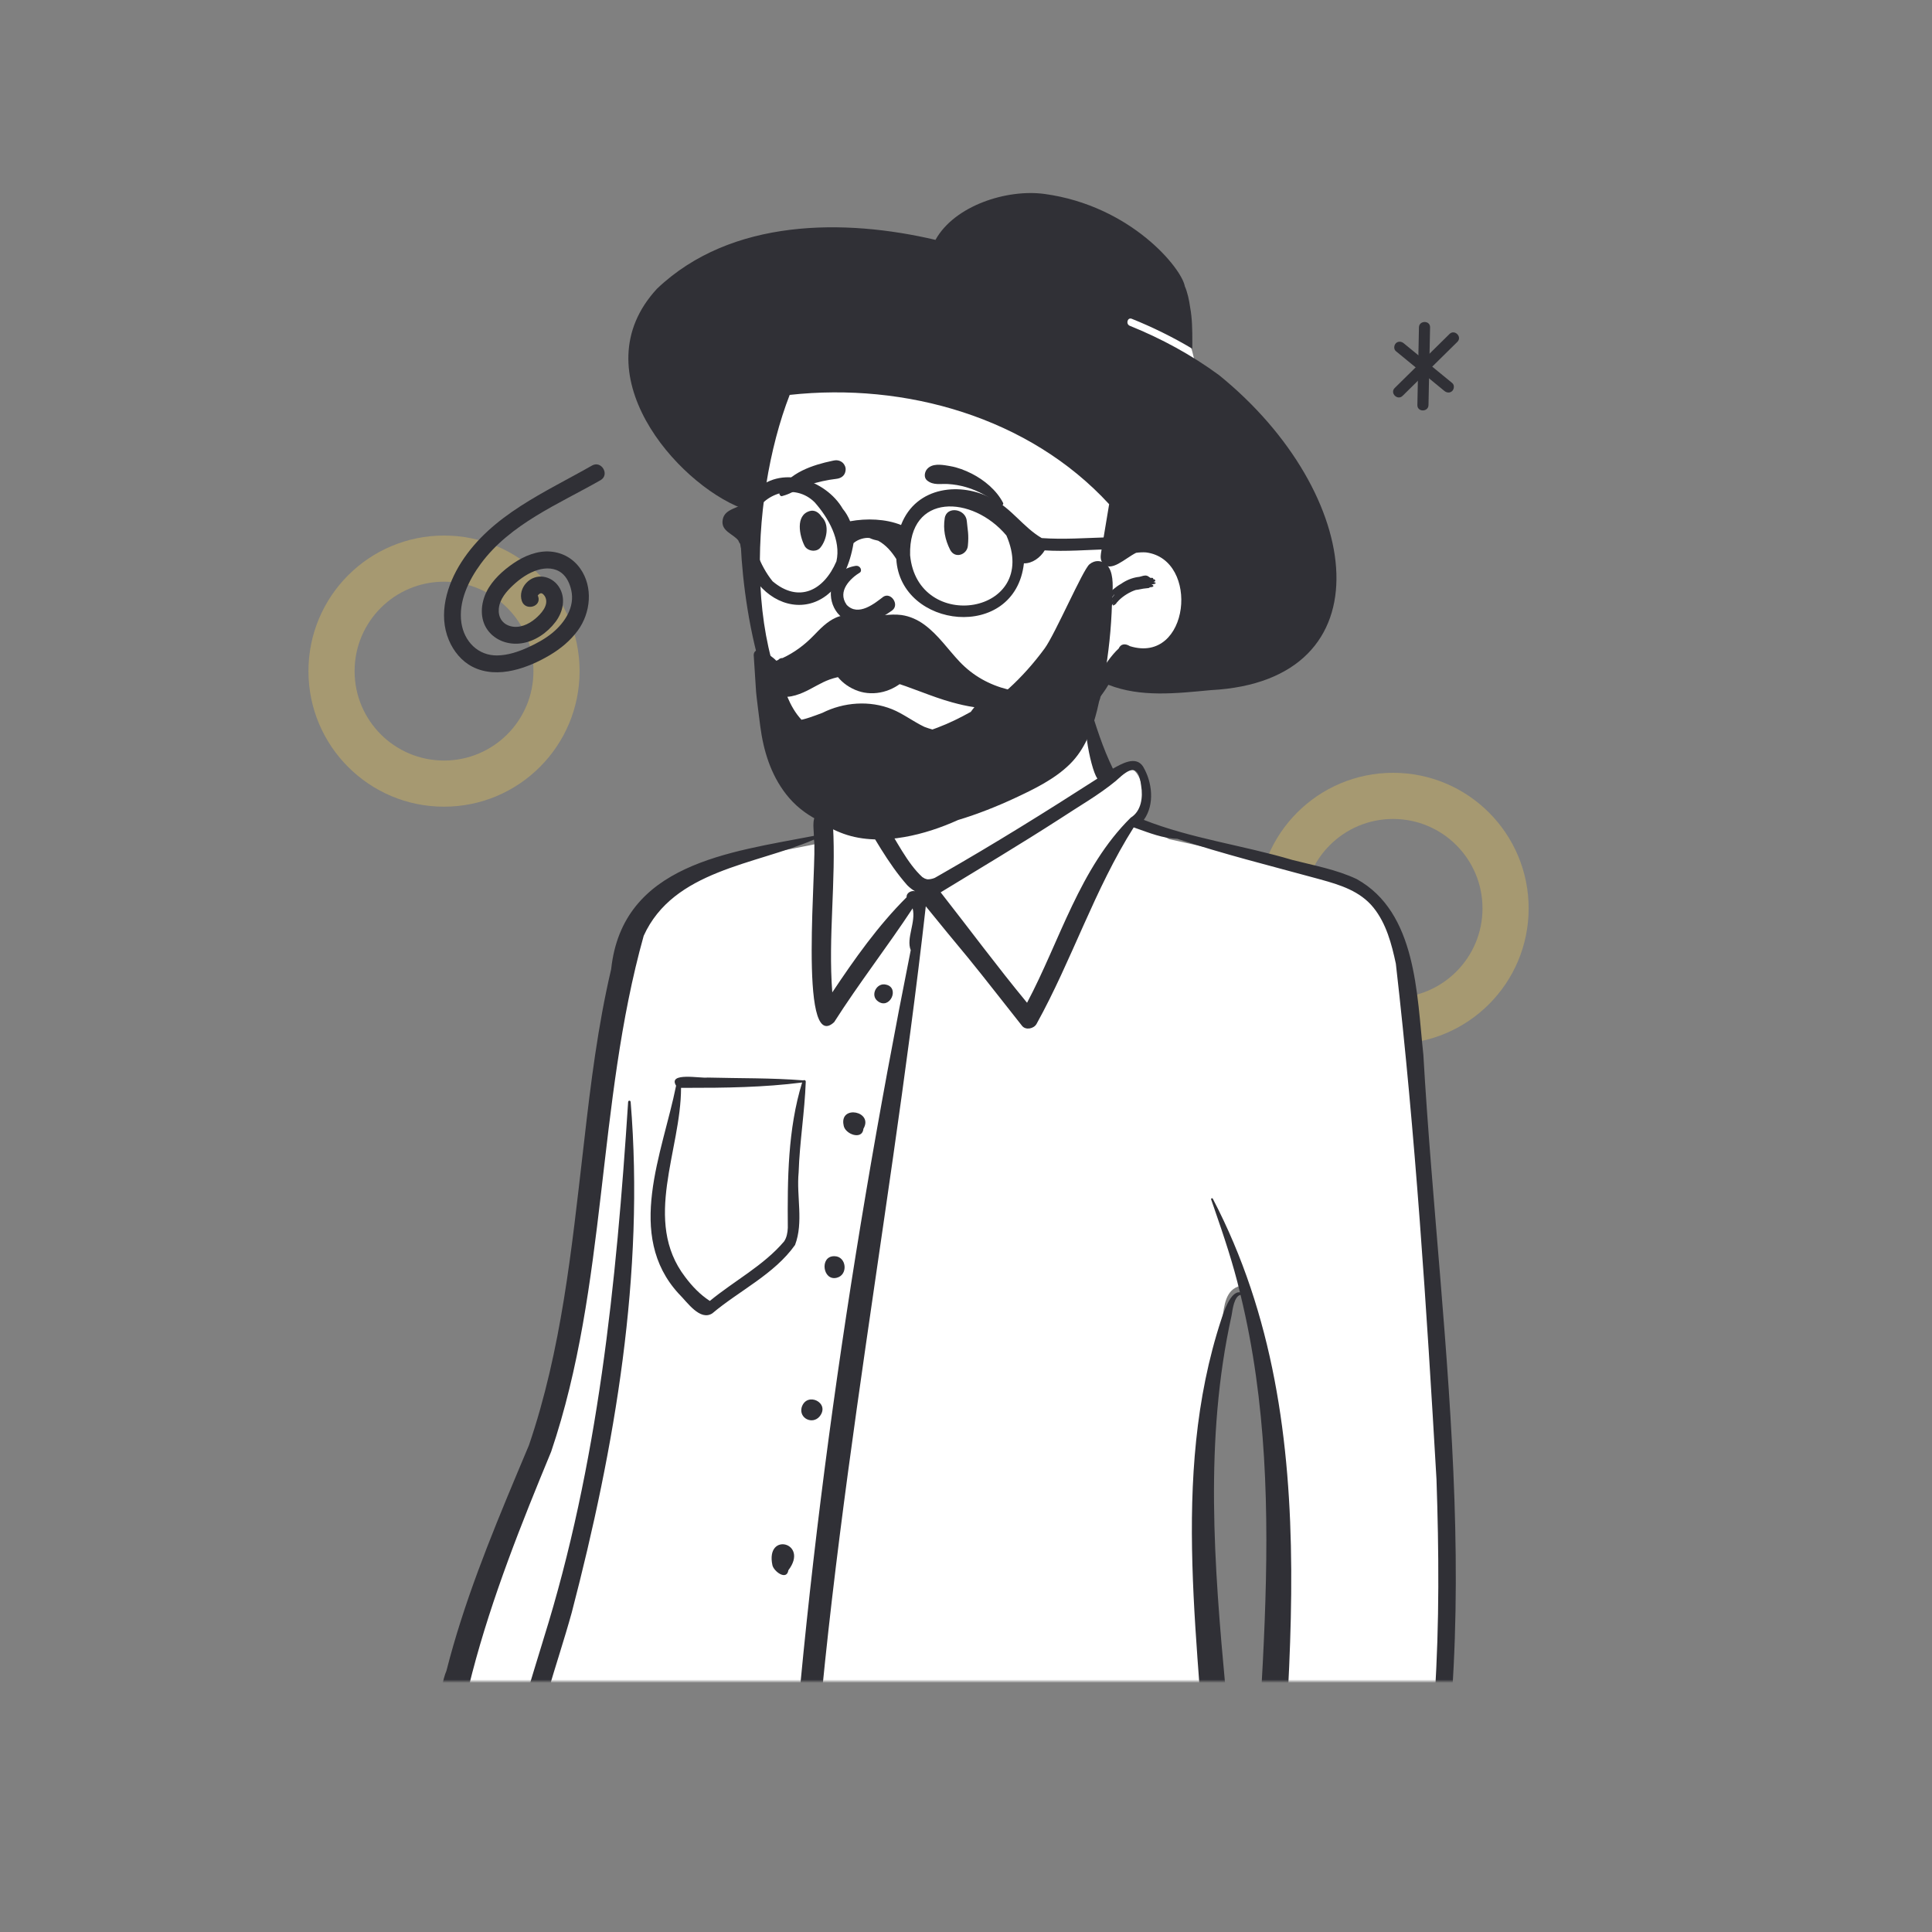
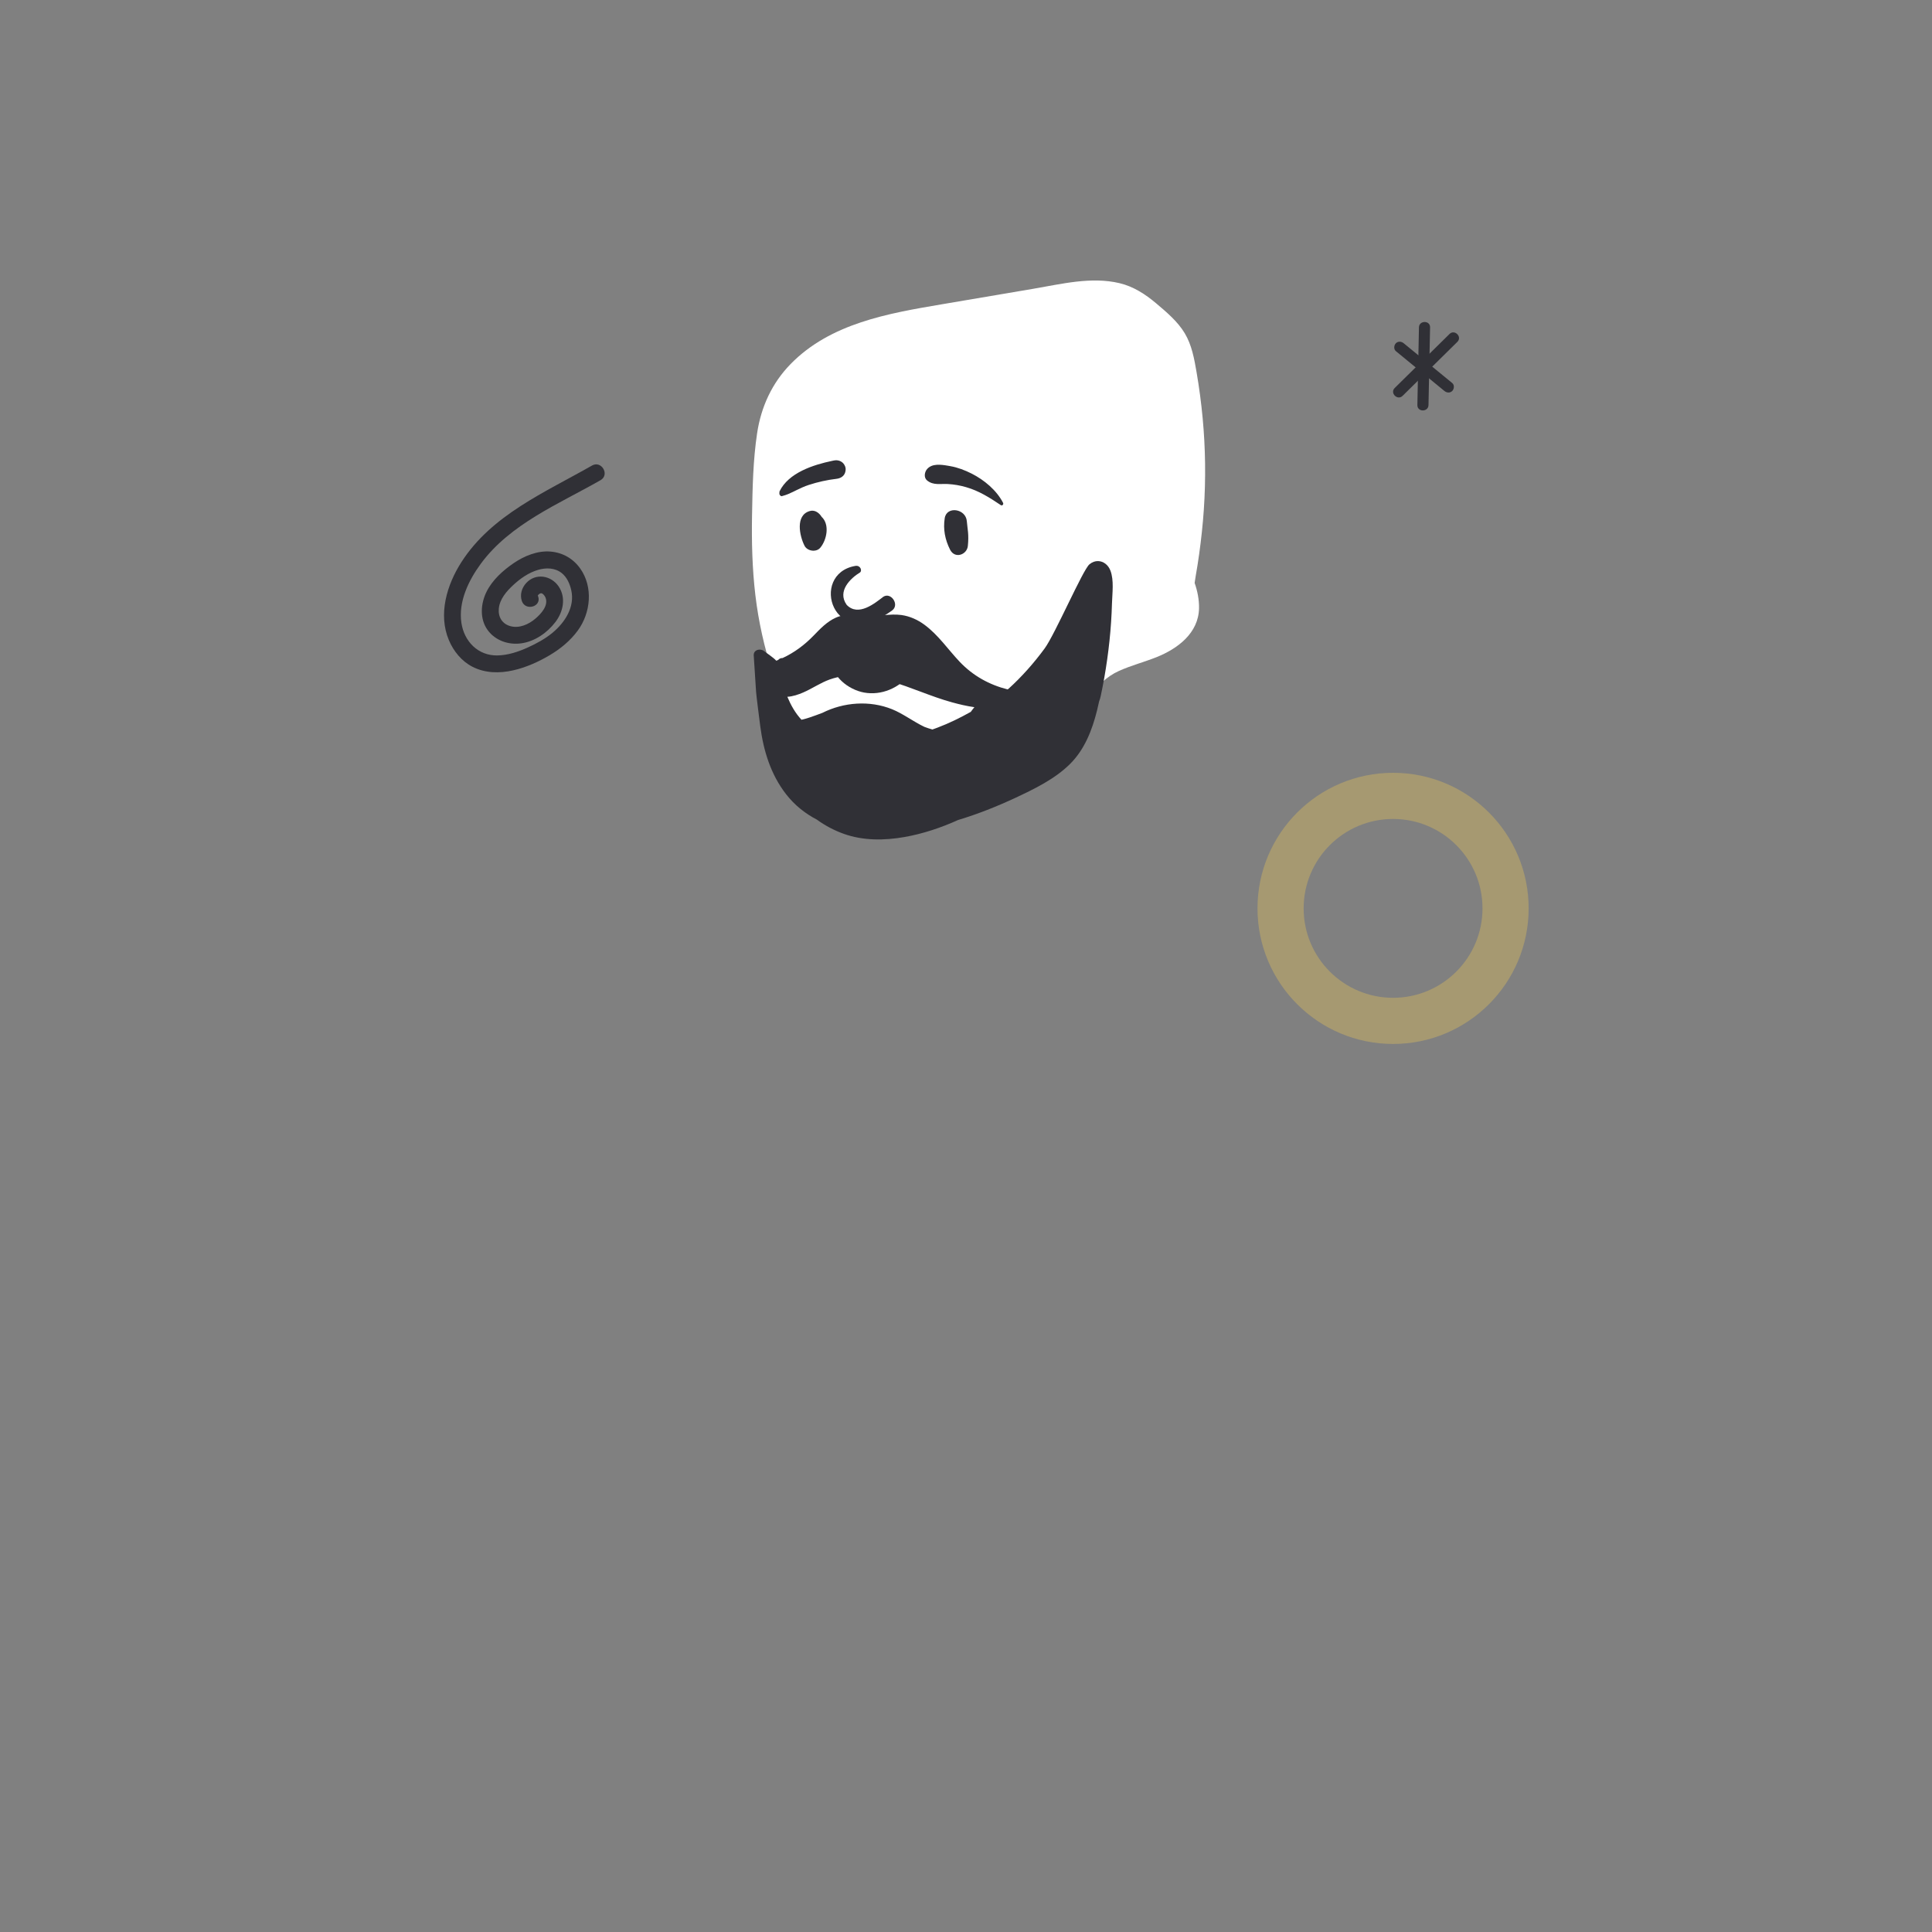
<svg xmlns="http://www.w3.org/2000/svg" width="570" height="570" viewBox="0 0 570 570" fill="none">
  <rect x="0" y="0" width="570" height="570" fill="#808080" stroke="none" />
  <path opacity="0.3" d="M451 268C451 290.091 433.091 308 411 308C388.909 308 371 290.091 371 268C371 245.909 388.909 228 411 228C433.091 228 451 245.909 451 268ZM384.619 268C384.619 282.57 396.43 294.381 411 294.381C425.57 294.381 437.381 282.57 437.381 268C437.381 253.43 425.57 241.619 411 241.619C396.43 241.619 384.619 253.43 384.619 268Z" fill="#FFD34D" />
-   <path opacity="0.3" d="M171 198C171 220.091 153.091 238 131 238C108.909 238 91 220.091 91 198C91 175.909 108.909 158 131 158C153.091 158 171 175.909 171 198ZM104.619 198C104.619 212.57 116.43 224.381 131 224.381C145.57 224.381 157.381 212.57 157.381 198C157.381 183.43 145.57 171.619 131 171.619C116.43 171.619 104.619 183.43 104.619 198Z" fill="#FFD34D" />
  <g clip-path="url(#clip0_3_13164)">
    <path d="M174.657 137.35C160.809 145.261 145.092 151.877 136.135 165.832C131.84 172.522 129.204 181.236 132.447 188.897C133.823 192.146 136.213 195.098 139.397 196.721C143.139 198.629 147.371 198.689 151.401 197.775C155.192 196.915 158.91 195.249 162.244 193.266C165.412 191.382 168.267 189.019 170.457 186.041C174.302 180.813 175.049 173.164 171.171 167.711C169.098 164.796 166.039 163.05 162.471 162.734C158.605 162.391 154.674 164.013 151.537 166.154C148.411 168.287 145.288 171.098 143.572 174.527C141.809 178.052 141.451 182.581 143.883 185.905C146.163 189.022 150.083 190.343 153.838 189.798C157.834 189.219 161.46 186.681 163.873 183.509C166.162 180.501 167.06 176.349 164.829 173.036C162.629 169.771 158.061 168.968 155.256 172C153.937 173.426 153.329 175.437 153.961 177.315C154.981 180.349 159.812 179.048 158.782 175.986C158.67 175.652 158.551 175.849 158.792 175.536C158.98 175.291 159.301 175.054 159.615 175.029C160.083 174.991 160.694 175.705 160.93 176.274C161.912 178.638 159.621 181.102 157.954 182.522C155.982 184.201 153.264 185.438 150.649 184.752C148.189 184.106 146.932 182.066 147.164 179.562C147.424 176.753 149.424 174.471 151.4 172.63C153.494 170.679 155.96 168.956 158.729 168.136C161.09 167.436 163.73 167.488 165.735 169.081C167.25 170.285 168.118 172.217 168.551 174.187C169.622 179.05 166.733 183.598 163.002 186.693C160.85 188.477 158.315 189.841 155.781 190.998C152.956 192.288 149.835 193.332 146.703 193.376C141.023 193.455 136.942 189.23 136.125 183.762C135.195 177.545 138.233 171.257 141.814 166.375C150.493 154.542 164.837 148.719 177.18 141.667C179.974 140.071 177.458 135.749 174.657 137.35Z" fill="#303036" />
  </g>
  <mask id="mask0_3_13164" style="mask-type:alpha" maskUnits="userSpaceOnUse" x="80" y="40" width="423" height="456">
    <rect x="80" y="40" width="423" height="456" fill="#D9D9D9" />
  </mask>
  <g mask="url(#mask0_3_13164)">
-     <path fill-rule="evenodd" clip-rule="evenodd" d="M371.626 576.955C371.961 578.615 372.466 580.412 372.992 582.023C370.371 584.543 366.662 587.919 364.001 590.359C366.633 574.116 358.623 559.125 353.721 543.761C355.57 541.393 362.01 538.969 361.803 536.343C361.306 526.614 360.572 515.756 359.515 503.578C355.935 465.544 352.374 425.88 360.822 387.731C361.4 383.584 362.275 379.224 367.844 379.127C384.29 444.505 370.963 510.33 371.326 576.12L370.847 576.548L371.626 576.955ZM396.253 1112.62C409.767 1112.62 422.189 1110.17 434.215 1105.21C437.686 1103.99 441.997 1102.47 442.598 1100.02C443.587 1093.3 442.902 1086.7 442.178 1079.71C441.032 1067.73 441.146 1058.41 437.908 1045.5C434.442 1033.52 431.488 1024.15 434.871 1011.76C435.142 1008.07 432.253 1004.32 430.345 1000.86C427.643 995.828 426.272 990.585 424.126 985.42C428.342 984.684 432.719 983.675 436.767 982.424L437.446 984.867C437.596 985.404 438.007 985.677 438.669 985.677C439.078 985.677 440.125 985.48 440.278 984.606C439.643 975.169 438.723 965.779 437.757 956.19C427.725 863.831 412.534 787.694 387.023 711.76C380.896 693.976 374.637 675.464 374.593 656.142C378.076 655.395 381.955 654.967 385.506 655.458C410.803 649.603 405.802 596.153 404.796 580.157C406.58 579.621 408.577 578.864 410.057 577.85L410.656 578.142C435.775 515.873 425.46 412.92 419.714 343.709C415.944 318.83 421.247 273.891 399.162 261.597C381.331 255.29 363.578 251.745 344.945 247.585C341.495 245.607 337.236 244.478 333.385 243.197L335.375 240.404C337.983 236.733 337.636 229.532 334.224 227.002C332.127 227.118 329.18 229.222 327.176 230.21C324.293 224.256 321.625 218.028 319.71 210.874L319.021 211.121C317.006 190.886 290.737 187.354 275.926 194.116C259.758 202.981 268.179 223.035 260.827 237.512L258.163 233.965C254.049 233.889 245.346 239.276 243.25 241.299C241.75 241.997 242.835 246.698 242.617 248.589C220.927 253.495 191.237 254.841 184.343 279.157C172.873 324.881 174.485 371.757 161.471 417.319C147.846 454.251 127.835 499.442 127.667 533.265C127.278 539.604 126.424 575.456 131.677 574.014L135.144 577.47C130.421 585 134.171 596.27 135.98 605.187C140.439 624.105 149.15 644.491 167.759 635.424C187.772 745.802 238.074 857.149 220.914 970.997C220.709 971.662 221.125 972.393 221.84 972.102L222.685 971.713C224.867 972.386 227.637 972.621 229.916 973.132C227.976 980.391 226.936 987.558 225.929 995.588C224.709 996.315 225.278 998.239 225.216 999.402C207.007 998.53 196.795 1017.57 183.737 1028.05C175.115 1035.73 165.295 1043.05 154.549 1049.79C145.67 1054.83 138.177 1060.6 139.526 1070.12C139.398 1070.1 136.658 1069.68 136.524 1069.67C132.393 1083.4 145.956 1086.23 159.924 1087.89C194.058 1091.32 223.236 1083.74 262.755 1069.39C267.601 1069.96 271.378 1062.76 272.023 1057.88C272.661 1054.61 270.847 1051.29 272.232 1047.77C276.997 1037.65 279.478 1010.88 272.759 998.871C270.401 996.149 267.377 993.636 267.769 988.937C267.879 984.23 268.322 979.527 267.923 974.904C275.998 974.124 283.992 972.386 291.037 969.567C292.284 970.047 293.701 969.457 293.788 967.896C295.14 946.376 296.758 922.86 297.108 900.828C298.731 852.88 287.753 806.092 279.351 759.589C278.768 744.671 276.011 730.259 275.142 715.333C274.207 701.179 274.042 687.321 273.229 673.188L278.077 672.136C318.331 775.791 349.853 879.529 371.917 981.038C371.418 981.464 370 981.944 370.06 982.809C370.076 983.272 370.065 983.301 370.382 983.348C375.712 984.418 380.987 985.203 386.27 985.813C384.78 998.481 392.725 1013.12 385.694 1024.98C383.826 1027.84 383.746 1028.44 384.89 1030.41C374.646 1049.45 368.298 1065.3 364.183 1082.32L361.532 1080.08C357.689 1082.87 357.609 1088.14 357.526 1093.7C357.799 1096.95 356.214 1100.35 358.642 1103.07C364.488 1109.9 384.86 1112.58 396.253 1112.62V1112.62Z" fill="white" />
-     <path fill-rule="evenodd" clip-rule="evenodd" d="M321.384 207.825C318.59 210.086 321.504 226.393 323.756 229.721C308.528 239.517 293.14 249.089 277.431 258.061L275.805 258.988L275.855 258.973C275.203 259.266 274.099 259.525 273.452 259.396L273.007 259.249C272.916 259.22 272.863 259.207 272.888 259.228C272.626 259.088 272.372 258.941 272.124 258.773C267.645 254.691 264.382 247.773 260.873 242.392C266.847 237.128 263.87 226.868 263.628 219.858C262.499 219.83 262.366 223.411 262.042 224.449L261.861 225.44C261.43 227.759 260.939 230.123 260.051 232.279C257.468 229.009 244.387 236.735 241.937 239.221C239.267 240.921 240.086 243.945 240.121 246.603C215.298 251.428 183.645 254.823 180.309 285.954C176.384 302.654 174.288 319.652 172.348 336.673L172.032 339.389C168.642 368.677 165.632 398.328 156.06 426.37L152.402 435.085C144.489 453.987 136.769 473.043 131.716 492.931C127.799 501.418 117.367 582.419 133.058 576.171C127.693 584.917 131.709 596.426 133.571 605.778C137.432 621.126 145.139 646.208 165.872 638.812C181.506 722.297 212.472 802.729 220.302 887.667C222.844 915.274 222.791 943.212 218.473 970.648C217.89 973.255 220.384 975.558 222.932 974.415C224.212 974.78 225.566 974.889 226.879 975.138C225.367 981.213 224.482 987.556 223.678 993.765L223.589 994.454L223.585 994.458C222.957 995.153 222.65 996.034 222.677 997.03C213.205 997.064 205.28 1003.17 198.969 1009.67C188.025 1021.11 176.47 1032.02 163.374 1041C154 1048.61 137.554 1053.08 137.026 1067.23C132.241 1066.42 133.386 1076.87 134.235 1079.63C135.229 1082.72 138.117 1084.51 140.887 1085.88C180.72 1099.22 224.595 1086.23 262.466 1071.91C269.103 1072.79 273.847 1064.01 274.556 1058.22C275.279 1055.03 273.581 1051.93 274.571 1048.81L274.897 1047.96C276.089 1044.83 277.216 1041.77 277.894 1038.46L277.994 1037.77C279.608 1026.32 280.909 1006.92 274.769 997.346C267.607 991.212 271.314 985.334 270.596 977.163C277.667 976.357 284.66 974.759 291.276 972.214C293.884 972.769 296.16 970.658 296.332 968.131L296.587 964.088C297.922 943.049 299.312 921.988 299.66 900.905C301.293 853.068 290.444 806.253 281.902 759.528C281.061 741.516 277.62 723.728 277.136 705.671C276.774 694.791 276.323 683.939 275.776 673.078C314.518 772.824 346.314 875.355 369.134 979.915C367.035 981.338 366.806 985.219 369.931 985.842C374.502 986.753 379.105 987.498 383.726 988.061C382.986 999.289 389.671 1014.48 383.478 1023.99L383.231 1024.37C382.056 1026.2 380.906 1028.28 382.108 1030.4C374.06 1045.49 367.084 1061.24 362.791 1077.86C357.887 1075.85 355.093 1085.81 355.238 1089.41C355.553 1094.12 353.009 1102.07 357.079 1105.3C378.458 1119.07 407.481 1116.93 430.784 1109.31C435.106 1107.46 440.059 1106.2 443.764 1103.24C445.443 1101.53 445.328 1098.74 445.465 1096.53L445.507 1095.38C445.726 1089.02 445.705 1082.53 443.961 1076.26C444.428 1067.18 443.071 1057.98 441.285 1049.1C440.14 1041.93 436.846 1035.11 436.402 1027.87C434.063 1021.4 438.282 1015.34 437.148 1008.87C436.223 1004.93 433.323 1001.52 431.644 997.845L431.526 997.582C430.006 994.242 428.918 990.781 427.601 987.355C430.123 986.874 432.613 986.283 435.067 985.574C436.241 989.824 443.035 988.623 442.835 984.291C437.254 914.42 426.165 844.939 408.999 776.963C400.991 736.76 380.309 699.276 377.192 658.249C379.674 657.784 382.501 657.665 384.932 657.945L385.222 657.981C386.775 658.174 388.268 658.446 389.934 657.662C411.306 644.474 409.109 604.067 407.488 581.951C408.453 581.629 409.375 581.231 410.214 580.733C410.957 581.285 412.084 581.317 412.518 580.299C413.612 577.73 415.018 575.221 415.97 572.609C440.734 487.539 424.921 397.893 419.935 311.175C417.992 293.359 417.977 269.171 400.262 259.353C394.317 256.54 387.608 255.332 381.272 253.71C366.731 249.377 351.544 247.437 337.461 241.894C340.738 237.346 339.959 230.714 337.228 226.14C335.063 222.848 330.907 225.367 328.338 226.768C325.372 220.713 323.338 214.258 321.384 207.825ZM361.894 1081.75L361.763 1082.36C361.069 1085.61 360.47 1089.04 360.818 1092.35C351.607 1101.32 394.05 1102.46 398.734 1102.44C409.451 1102.33 440.96 1098.76 442.519 1085.85L442.501 1086.16C442.292 1090.27 442.989 1097.93 440.754 1100.97C423.857 1109.75 404.198 1113.22 385.286 1111.06L384.607 1110.97C377.068 1109.94 362.75 1106.89 359.03 1100.61C359.853 1094.77 357.833 1086.39 361.894 1081.75ZM392.458 1023.76C402.802 1012.52 419.793 1020.74 430.701 1027.01C431.113 1031.94 434.569 1033.75 434.709 1038.92C437.033 1054.7 442.388 1072.54 435.566 1087.78C415.227 1098.65 391.041 1097.92 369.037 1093.24C368.461 1092.49 367.734 1092.26 366.695 1091.98C366.04 1087.35 367.363 1082.71 368.237 1078.22C370.437 1068.78 373.284 1059.52 375.815 1050.17C380.351 1047.24 382.009 1041.1 384.375 1036.46C385.017 1035.16 385.674 1033.86 386.363 1032.57C390.056 1031.36 391.022 1026.96 392.458 1023.76ZM271.202 1054.79C272.314 1066.13 261.238 1070.66 252.284 1073.38C242.206 1076.96 231.88 1079.93 221.497 1082.5C200.226 1087.97 178.049 1090.37 156.245 1086.94L155.867 1086.87C149.576 1085.77 138.306 1084.44 136.875 1077.16L136.86 1076.99C136.763 1075.8 136.577 1071.31 137.026 1070.16C137.191 1070.16 137.352 1070.13 137.507 1070.05C139.329 1075.87 145.97 1079.41 152.371 1080.33C155.39 1083.36 160.951 1082.23 164.975 1082.41C191.537 1082.14 217.073 1073.93 242.242 1066.29C250.251 1063.51 266.215 1061.52 271.202 1054.79ZM268.92 996.4C273.53 994.777 274.406 1007.68 274.995 1010.83C276.48 1024.15 276.446 1044.92 265.652 1054.36C254.389 1059.18 242.234 1061.4 230.617 1065.19L227.868 1065.99C205.847 1072.43 183.218 1078.46 160.106 1077.51C158.362 1074.02 147.296 1076.92 143.075 1070.71C137.413 1060.85 151.709 1054.5 158.474 1050.3C171.465 1041.97 183.599 1032.28 194.542 1021.4C199.687 1016.29 204.394 1010.43 210.436 1006.32L210.751 1006.11C215.927 1002.68 222.572 1000.55 228.651 1002.8C234.571 1004.99 236.745 1011.75 241.71 1015.24C252.775 1022.4 264.106 1011.08 267.701 1000.83L267.808 1000.52C267.937 1000.2 267.586 1000.01 267.32 1000.09C267.345 999.994 267.363 999.89 267.385 999.79C268.78 999.425 268.913 997.689 268.92 996.4ZM426.295 987.595C424.849 995.757 428.922 1003.08 431.961 1010.3C432.779 1015.09 429.772 1019.67 430.467 1024.55C420.52 1016.74 405.465 1009.83 393.463 1016.95C393.398 1010.07 391.028 1003.39 388.968 996.887L388.131 994.306C387.479 992.301 386.816 990.305 386.083 988.333C399.447 989.727 412.977 989.867 426.295 987.595ZM230.56 975.698C242.256 977.309 254.08 978.235 265.856 977.586L264.518 997.873V997.873C264.464 998.704 264.816 999.281 265.336 999.61C263.6 1006.2 258.135 1012.07 251.358 1013.49C240.892 1014.85 239.484 1000.98 230.595 998.417C232.298 994.598 231.078 989.578 231.245 985.42C231.152 982.148 230.983 978.908 230.56 975.698ZM269.074 994.056C269.3 994.522 269.566 994.956 269.857 995.375C269.548 995.404 269.25 995.497 268.97 995.665C269.003 995.131 269.039 994.593 269.074 994.056ZM374.412 580.715C384.649 584.258 395.819 584.983 406.365 582.291C404.051 599.611 401.728 640.637 386.991 650.641C384.501 650.283 382 650.107 379.485 650.358C377.989 650.507 376.509 650.748 375.025 650.978C374.468 651.055 373.358 651.113 372.649 651.063L372.528 651.054C372.716 651.067 372.863 651.064 372.665 651.051L372.363 651.035L372.208 651.023C367.098 650.565 362.487 643.354 357.431 646.814C356.689 645.691 355.566 644.971 354.704 643.972C350.867 637.258 354.943 628.617 352.379 621.539C353.348 620.216 353.029 618.235 351.507 617.103C349.137 614.926 344.125 616.547 342.76 613.422C342.854 613.592 342.861 613.396 342.824 613.293L342.816 613.272L343.056 613.073C353.529 604.409 363.656 594.727 370.519 582.708L370.749 582.302C372.062 583.575 374.219 582.603 374.412 580.715ZM135.282 574.837C142.494 578.779 150.258 581.636 158.312 583.288C159.967 599.114 161.868 614.948 164.462 630.645L163.847 630.755C160.25 631.412 156.461 632.299 153.354 629.821C143.123 619.886 139.436 599.906 135.419 586.412L135.26 585.798C134.416 582.489 133.447 577.911 135.282 574.837ZM240.143 247.71C241.217 253.083 235.292 311.573 246.099 301.568C253.412 290.091 261.779 279.351 269.257 267.993C270.288 272.054 267.273 276.878 268.698 280.321C249.666 375.611 235.859 472.369 230.743 569.441C222.331 575.343 214.955 582.499 207.724 589.749C205.47 591.664 203.834 594.794 201.036 595.895C189.675 583.06 176.552 571.934 164.609 559.657C164.72 558.815 164.846 557.977 164.989 557.139C165.585 553.651 161.096 551.885 159.364 554.024C155.741 544.834 155.402 534.032 156.3 524.173C158.061 507.599 164.25 491.763 168.672 475.791C181.415 426.929 190.234 375.67 186.06 325.087C185.999 324.617 185.375 324.61 185.32 325.087C181.857 378.526 176.46 432.114 160.379 483.478L159.996 484.747C153.713 505.508 145.941 527.514 151.32 549.287C150.873 552.218 152.281 555.139 154.409 557.246C155.356 559.536 156.411 561.804 157.663 563.94C157.231 568.898 157.44 573.867 157.878 578.801C149.612 577.034 141.902 573.653 134.529 569.577C134.091 567.09 133.707 564.596 133.409 562.091C127.687 515.637 145.143 470.461 162.607 428.291C179.248 379.147 175.999 325.813 189.906 276.099C198.705 256.713 222.738 255.189 240.143 247.71ZM334.473 244.109L335.045 244.309C339.052 245.719 343.069 247.353 347.353 247.474C360.797 251.944 374.582 255.375 388.248 259.106L389.57 259.468C395.404 261.07 401.295 262.901 405.231 267.796C409.005 272.49 410.584 278.536 411.817 284.309C417.597 334.755 420.872 385.711 423.809 436.458C425.249 478.711 424.428 521.671 413.619 562.786C412.093 568.419 410.237 574.071 409.579 579.858C408.794 579.869 408.004 579.923 407.211 580.001C407.2 579.623 406.624 579.685 406.666 580.055C396.164 581.711 385.247 580.732 375.391 576.662C377.826 502.643 393.65 422.307 357.808 353.641C357.66 353.379 357.216 353.559 357.316 353.849L358.2 356.395C361.042 364.602 363.82 372.821 365.819 381.285C362.97 380.862 360.893 387.527 360.355 389.161C344.82 436.284 354.388 486.568 356.365 534.963C329.619 554.393 302.611 573.504 274.815 591.412C262.19 583.215 250.882 572.466 237.911 565.033C241.618 465.052 262.037 366.129 273.136 267.384C277.253 272.495 281.445 277.547 285.632 282.6C291.017 289.205 296.223 295.981 301.533 302.65C302.631 304.034 305.024 303.496 305.806 302.102C316.264 283.22 322.914 262.366 334.473 244.109ZM365.999 382.037C381.428 445.5 368.608 510.854 368.851 575.038C367.703 576.053 368.129 577.976 369.468 578.672C369.665 579.557 369.898 580.435 370.171 581.313C369.095 582.334 368.011 583.349 366.917 584.352C367.749 570.38 360.71 557.686 356.631 544.567C359.564 541.954 365.059 540.334 364.327 535.562C363.76 525.184 363.035 514.812 362.157 504.46L361.614 498.663C358.195 461.918 355.289 424.575 363.329 388.237L363.377 387.961C363.639 386.371 364.141 382.361 365.999 382.037ZM134.59 574.462L134.715 574.529L134.436 574.766C134.493 574.669 134.543 574.565 134.59 574.462ZM226.882 552.838C230.459 549.337 224.938 543.785 221.407 547.37C217.834 550.877 223.359 556.429 226.882 552.838ZM229.239 511.201C230.029 509.13 227.832 505.845 225.508 507.222L225.436 507.266L225.404 507.223C223.205 508.52 224.015 511.208 225.307 512.809C226.738 514.282 228.52 512.533 229.239 511.201ZM232.598 463.263C238.818 455.122 225.748 451.783 227.89 461.804C228.347 463.678 232.11 466.412 232.598 463.263ZM241.797 417.906C245.098 413.875 238 410.406 236.515 415.218C235.665 418.428 239.674 420.407 241.797 417.906ZM208.764 317.913C206.809 318.216 196.925 316.199 199.468 320.31C195.491 340.159 184.307 364.375 200.275 381.719L200.417 381.859C202.772 384.209 206.539 389.795 210.142 387.492C218.141 380.752 228.447 375.936 234.561 367.309C237.13 360.542 234.942 352.98 235.622 345.9C235.913 336.945 237.405 328.072 237.725 319.131C237.739 318.697 237.269 318.558 236.975 318.74C227.594 317.995 218.164 318.161 208.764 317.913ZM236.655 319.367C232.412 333.167 232.316 347.921 232.429 362.224C232.363 363.698 232.102 365.133 231.332 366.259C225.265 373.405 216.621 377.883 209.42 383.818C206.505 381.916 204.197 379.484 202.13 376.726C189.476 360.185 200.942 339.364 200.928 320.945L202.55 320.948C213.909 320.963 225.374 320.814 236.655 319.367ZM246.204 370.616L246.095 370.616C241.742 370.627 242.741 377.995 246.848 376.985C250.311 376.166 249.782 370.661 246.204 370.616V370.616ZM254.741 333.01C257.757 327.878 247.806 325.892 248.854 331.82L248.831 331.577C248.827 331.53 248.822 331.489 248.818 331.451L248.893 332.007V332.007C249.255 334.628 254.437 336.507 254.741 333.01ZM261.422 290.502C258.656 289.771 256.616 293.651 258.989 295.39C262.515 298.047 265.551 291.426 261.422 290.502ZM329.227 230.38L329.565 230.068C333.173 226.758 335.879 225.103 336.679 231.849C337.236 235.139 336.758 239.289 333.601 241.234C318.484 256.165 312.755 277.481 303.015 295.845C294.22 285.204 286.034 274.126 277.527 263.27C289.246 256.137 301.081 249.058 312.641 241.614C318.166 237.945 324.111 234.605 329.227 230.38ZM253.13 239.181C257.677 246.595 261.874 254.613 267.672 261.174C268.411 261.915 269.179 262.503 269.971 262.951C268.837 262.624 267.335 263.472 267.478 264.714C259.039 273.118 252.14 282.893 245.549 292.785C244.289 276.422 246.691 259.991 245.761 243.604C247.903 241.636 250.454 240.289 253.13 239.181Z" fill="#303036" />
    <path fill-rule="evenodd" clip-rule="evenodd" d="M221.876 151.988C222.018 143.961 222.176 135.772 223.371 127.822C224.539 120.05 227.753 113.025 233.275 107.381C245.005 95.393 262.007 92.465 277.834 89.781L304.892 85.193C313.147 83.794 321.954 81.557 330.295 83.542C334.405 84.52 337.895 86.792 341.085 89.48C344.16 92.071 347.465 94.853 349.549 98.339C351.636 101.829 352.354 105.91 353.032 109.858C353.797 114.309 354.392 118.795 354.814 123.292C355.661 132.301 355.776 141.378 355.162 150.406C354.865 154.784 354.392 159.151 353.787 163.498C353.488 165.653 353.149 167.803 352.767 169.946C352.654 170.578 352.568 171.277 352.453 171.984C353.306 174.408 353.791 176.919 353.752 179.42C353.637 186.785 347.413 191.422 341.139 193.911C337.501 195.354 333.698 196.335 330.123 197.948C326.363 199.644 323.803 202.394 321.232 205.53C316.329 211.513 310.795 216.89 304.477 221.376C291.081 230.887 274.113 235.385 257.859 231.971C253.959 231.152 250.025 229.879 246.519 227.963C242.818 225.939 240.035 223.007 237.698 219.539C233.359 213.103 230.247 205.855 227.892 198.48C225.491 190.956 223.786 183.419 222.857 175.575C221.931 167.755 221.735 159.856 221.876 151.988V151.988Z" fill="white" />
-     <path fill-rule="evenodd" clip-rule="evenodd" d="M308.223 57.228C297.025 55.69 281.57 60.69 275.994 70.772C249.37 64.503 215.791 64.298 193.848 85.168C170.951 109.924 199.711 142.565 218.781 149.924C217.392 156.664 219.557 199.84 234.875 219.1C247.032 235.418 275.342 242.949 288.442 223.458L288.544 223.297C289.948 221.046 288.739 221.119 287.298 222.793C274.471 234.06 257.029 234.253 243.589 222.362C218.4 200.627 220.997 147.336 232.983 116.506C267.114 112.762 303.657 123.094 327.231 148.756L325.636 158.341C325.365 159.975 325.056 161.606 324.821 163.245C324.67 164.295 324.653 165.339 325.382 166.189C327.787 168.995 331.84 164.779 335.175 163.102C336.159 162.963 337.145 162.91 338.113 162.978C354.135 165.039 350.978 196.084 333.369 190.642C331.889 189.721 330.618 190.002 330.044 191.338C325.846 195.179 323.079 202.028 316.105 208.624C313.645 211.099 311.406 213.169 308.638 215.154C307.012 216.796 302.107 218.47 303.662 221.28C306.603 227.674 323.943 207.59 327.008 202.035C336.614 205.824 347.259 204.537 357.213 203.611C409.728 200.884 402.717 145.593 359.672 110.685C351.57 104.727 342.63 99.866 333.337 96.126C332.069 95.615 332.623 93.535 333.91 94.053C340.058 96.528 346.052 99.474 351.766 102.884L351.775 100.845C351.783 97.412 351.729 93.837 351.132 90.7C350.834 88.526 350.332 86.204 349.559 84.458C348.604 79.103 333.637 60.722 308.223 57.228ZM338.813 170.105C338.003 169.336 336.489 170.253 335.767 170.23C333.921 170.483 332.167 171.261 330.8 172.222C329.897 172.728 329.264 173.202 328.735 173.639L328.721 173.635C328.725 173.635 328.73 173.639 328.734 173.64L328.684 173.673C327.914 174.22 325.095 177.298 326.876 176.47C327.009 176.298 327.145 176.132 327.282 175.97C327.297 175.992 327.317 176.014 327.342 176.035L327.242 176.183C325.728 178.458 328.341 176.061 328.743 175.425C328.762 175.44 328.784 175.451 328.805 175.462L328.281 176.098C328.208 176.189 328.151 176.261 328.103 176.322L327.992 176.428C326.242 178.147 326.188 179.693 328.221 177.153C328.141 177.272 328.077 177.399 328.068 177.512L327.947 177.665C326.351 179.72 327.649 178.99 328.443 178.113L328.509 178.037L328.495 178.058C327.757 179.193 329.222 178.396 329.48 177.789L329.491 177.761C329.773 177.532 329.947 177.274 330.006 177.209L330.017 177.198C331.39 175.793 333.38 174.604 335.07 174.064C335.315 174.018 335.563 173.98 335.813 173.954C336.83 173.727 337.857 173.572 338.896 173.488C339.023 173.473 339.151 173.38 339.248 173.26C340.818 173.207 340.333 172.564 339.682 172.445L339.67 172.443L339.799 172.432C340.807 172.334 341.495 171.973 340.476 171.751L340.347 171.725C340.363 171.701 340.377 171.676 340.391 171.651C341.263 171.555 340.694 170.708 340.21 170.913C340.413 170.248 339.482 170.58 339.366 170.481C339.277 170.383 339.167 170.296 339.103 170.292C338.823 170.094 338.959 170.112 338.813 170.105ZM333.475 159.331L333.679 159.45C333.845 159.547 334.015 159.611 334.185 159.648C333.944 159.751 333.706 159.862 333.47 159.98C333.474 159.835 333.477 159.691 333.477 159.547L333.475 159.331Z" fill="#303036" />
    <path fill-rule="evenodd" clip-rule="evenodd" d="M262.416 203.497C264.827 202.515 266.979 200.875 268.553 198.781C269.1 198.053 269.241 197.284 269.127 196.581C268.998 195.791 268.529 195.074 267.891 194.594C267.25 194.111 266.449 193.874 265.674 193.995C265.001 194.1 264.331 194.468 263.8 195.232L263.69 195.385C262.754 196.648 261.535 197.685 260.147 198.354C258.808 198.998 257.311 199.299 255.762 199.124C252.811 198.791 250.778 197.197 248.616 195.033C248.348 194.76 248.08 194.478 247.811 194.191C247.641 193.932 247.405 193.765 247.142 193.678C246.851 193.58 246.522 193.586 246.22 193.691C245.93 193.792 245.67 193.984 245.495 194.24C245.33 194.483 245.236 194.783 245.266 195.129C245.464 197.372 246.638 199.374 248.306 200.945C250.158 202.691 252.613 203.899 254.925 204.322C257.471 204.789 260.066 204.455 262.416 203.497V203.497ZM253.723 168.894C251.014 170.539 246.886 174.375 249.8 178.453C253.231 182.048 258.171 177.926 260.605 176.061C262.862 174.616 265.397 178.333 263.303 180.02C245.715 193.027 238.577 169.325 252.353 166.96C253.87 166.7 254.433 168.386 253.723 168.894ZM285.242 153.764C284.943 150.053 279.284 149.21 278.721 152.883C278.217 156.172 278.81 159.194 280.294 162.156C281.712 164.986 285.274 163.666 285.544 161.089C285.905 157.635 285.428 156.073 285.242 153.764ZM242.166 152.121C241.377 151.089 240.238 150.385 238.873 150.783C234.609 152.027 235.866 158.074 237.363 161.017C238.177 162.615 240.807 163.021 241.996 161.613C243.933 159.318 244.861 154.735 242.398 152.475C242.331 152.358 242.257 152.24 242.166 152.121ZM280.354 137.525L279.68 137.407C277.597 137.047 275.006 136.701 273.532 138.375C272.75 139.262 272.481 140.911 273.532 141.76C275.38 143.255 277.424 142.676 279.639 142.802C281.464 142.907 283.219 143.208 284.977 143.711C288.835 144.812 291.978 146.822 295.273 149.03C295.705 149.319 296.146 148.767 295.94 148.363C294.038 144.642 290.352 141.586 286.661 139.723C284.69 138.728 282.534 137.903 280.354 137.525ZM246.053 135.858L245.537 135.964C239.927 137.135 232.638 139.475 229.981 144.979C229.88 145.757 229.987 145.924 230.074 146.033L230.103 146.069C230.175 146.162 230.232 146.291 230.57 146.397C230.663 146.374 230.758 146.351 230.854 146.326C232.071 146.007 233.035 145.568 233.968 145.112L234.979 144.614C236.153 144.04 237.336 143.486 238.591 143.077C241.268 142.205 244.022 141.59 246.818 141.262C247.424 141.191 248.008 140.987 248.469 140.637C248.906 140.304 249.239 139.844 249.392 139.232C249.589 138.441 249.532 137.842 249.107 137.127C248.787 136.591 248.33 136.219 247.804 136.006C247.269 135.788 246.659 135.737 246.053 135.858Z" fill="#303036" />
    <path fill-rule="evenodd" clip-rule="evenodd" d="M238.899 211.666C240.152 211.257 241.381 210.781 242.617 210.322C248.935 207.152 256.566 206.577 263.192 209.247C266.444 210.557 269.476 212.911 272.739 214.454C273.514 214.743 274.296 215.005 275.086 215.225C275.57 215.057 276.054 214.877 276.535 214.698C279.996 213.395 283.252 211.788 286.413 210.02C286.75 209.546 287.1 209.085 287.476 208.642C285.189 208.318 282.949 207.779 280.923 207.223C274.702 205.521 268.839 202.747 262.64 200.969C256.867 199.31 250.603 198.404 244.805 200.464C242.053 201.443 239.631 203.155 236.955 204.309C235.57 204.904 233.909 205.488 232.291 205.574C233.335 208.072 234.655 210.405 236.46 212.347C237.285 212.172 238.103 211.924 238.899 211.666ZM225.438 192.103C225.992 192.563 228.278 194.046 229.019 194.931C229.211 194.858 229.401 194.783 229.591 194.707C229.917 194.307 230.397 194.131 230.887 194.142C234.306 192.554 237.349 190.309 240.065 187.495C241.996 185.499 243.972 183.41 246.552 182.252C249.591 180.883 252.58 181.514 255.773 181.722C259.17 181.948 262.525 180.984 265.919 181.446C268.402 181.787 270.727 182.837 272.736 184.317C276.837 187.338 279.664 191.58 283.13 195.239C287.062 199.389 291.898 202.041 297.276 203.396C297.341 203.353 297.409 203.31 297.477 203.27C301.442 199.687 305.022 195.641 308.19 191.33C311.283 187.119 319.438 168.165 321.408 166.503C322.226 165.811 323.123 165.513 323.98 165.539C325.534 165.574 326.969 166.653 327.611 168.352C328.702 171.24 328.156 174.974 328.07 177.995C327.963 181.693 327.719 185.388 327.331 189.068C326.947 192.706 326.438 196.332 325.803 199.934C325.483 201.754 325.128 203.571 324.737 205.381C324.615 205.951 324.461 206.46 324.274 206.933C324.084 207.825 323.88 208.714 323.661 209.595C322.233 215.368 319.98 221.149 315.678 225.41C311.2 229.85 305.116 232.799 299.465 235.436C294.083 237.948 288.443 240.181 282.656 241.93C277.63 244.205 272.248 246.004 266.845 246.95C260.896 247.993 254.643 248.058 248.899 245.994C246.075 244.979 243.406 243.564 240.984 241.801C237.55 240.02 234.461 237.572 231.932 234.333C227.402 228.527 225.239 221.481 224.293 214.216C224.051 212.357 223.14 205.23 223.069 204.12C222.838 200.537 222.606 196.954 222.375 193.37C222.266 191.679 224.344 191.196 225.438 192.103Z" fill="#303036" />
-     <path fill-rule="evenodd" clip-rule="evenodd" d="M223.487 163.542C224.502 166.3 226.046 169.171 227.934 171.492C235.574 177.954 242.997 174.376 246.767 165.618C248.199 159.429 244.396 152.762 240.367 148.209C234.547 142.383 225.05 145.441 222.374 152.366C222.212 153.264 222.114 154.159 222.067 155.051C222.122 157.951 222.472 160.429 223.487 163.184M296.922 157.98C286.857 146.022 268.029 145.383 268.509 163.787C270.671 187.081 307.077 181.364 296.922 157.98ZM220.322 148.005C220.674 147.408 221.066 146.831 221.493 146.279C221.651 146.185 221.742 145.352 222.322 145.29C230.081 136.74 243.712 141.591 248.638 150.111C249.537 151.188 250.271 152.449 250.812 153.782C255.665 152.893 261.322 153.065 265.836 154.896C270.311 143.224 283.86 142.182 292.789 147.169C298.343 149.897 301.944 155.61 307.345 158.749C320.042 159.662 333.669 156.82 346.136 160.001C355.969 162.043 347.749 167.016 346.1 163.697C334.346 160.229 320.42 163.16 308.215 162.378C306.946 164.522 304.512 166.277 302.087 166.202C299.468 189.395 265.605 185.549 264.437 164.932C263.112 162.84 261.464 160.837 259.105 159.533C258.202 159.347 257.33 159.104 256.533 158.728C255.17 158.536 253.07 159.113 251.817 160.246C247.523 185.982 222.783 182.985 218.362 160.439C218.274 160.35 218.028 160.014 217.839 159.474C216.326 157.476 212.621 156.733 213.213 153.359C213.74 149.984 218.007 150.024 220.322 148.005Z" fill="#303036" />
  </g>
  <g clip-path="url(#clip1_3_13164)">
    <path d="M411.825 103.597C416.597 107.511 421.369 111.426 426.14 115.341C426.825 115.902 427.791 116.011 428.461 115.341C429.041 114.761 429.15 113.585 428.461 113.02C423.69 109.105 418.918 105.19 414.146 101.276C413.461 100.714 412.495 100.606 411.825 101.276C411.246 101.855 411.136 103.032 411.825 103.597Z" fill="#303036" />
    <path d="M413.81 116.786C419.197 111.477 424.584 106.167 429.971 100.858C431.478 99.373 429.157 97.052 427.65 98.537C422.263 103.846 416.876 109.156 411.489 114.465C409.982 115.95 412.303 118.271 413.81 116.786Z" fill="#303036" />
    <path d="M418.636 96.585C418.48 104.224 418.325 111.864 418.17 119.503C418.127 121.616 421.409 121.616 421.452 119.503C421.607 111.864 421.763 104.224 421.918 96.585C421.961 94.472 418.679 94.472 418.636 96.585Z" fill="#303036" />
  </g>
  <defs>
    <clipPath id="clip0_3_13164">
      <rect width="47.397" height="61.348" fill="white" transform="translate(131 137)" />
    </clipPath>
    <clipPath id="clip1_3_13164">
      <rect width="19.46" height="26.088" fill="white" transform="translate(411 95)" />
    </clipPath>
  </defs>
</svg>